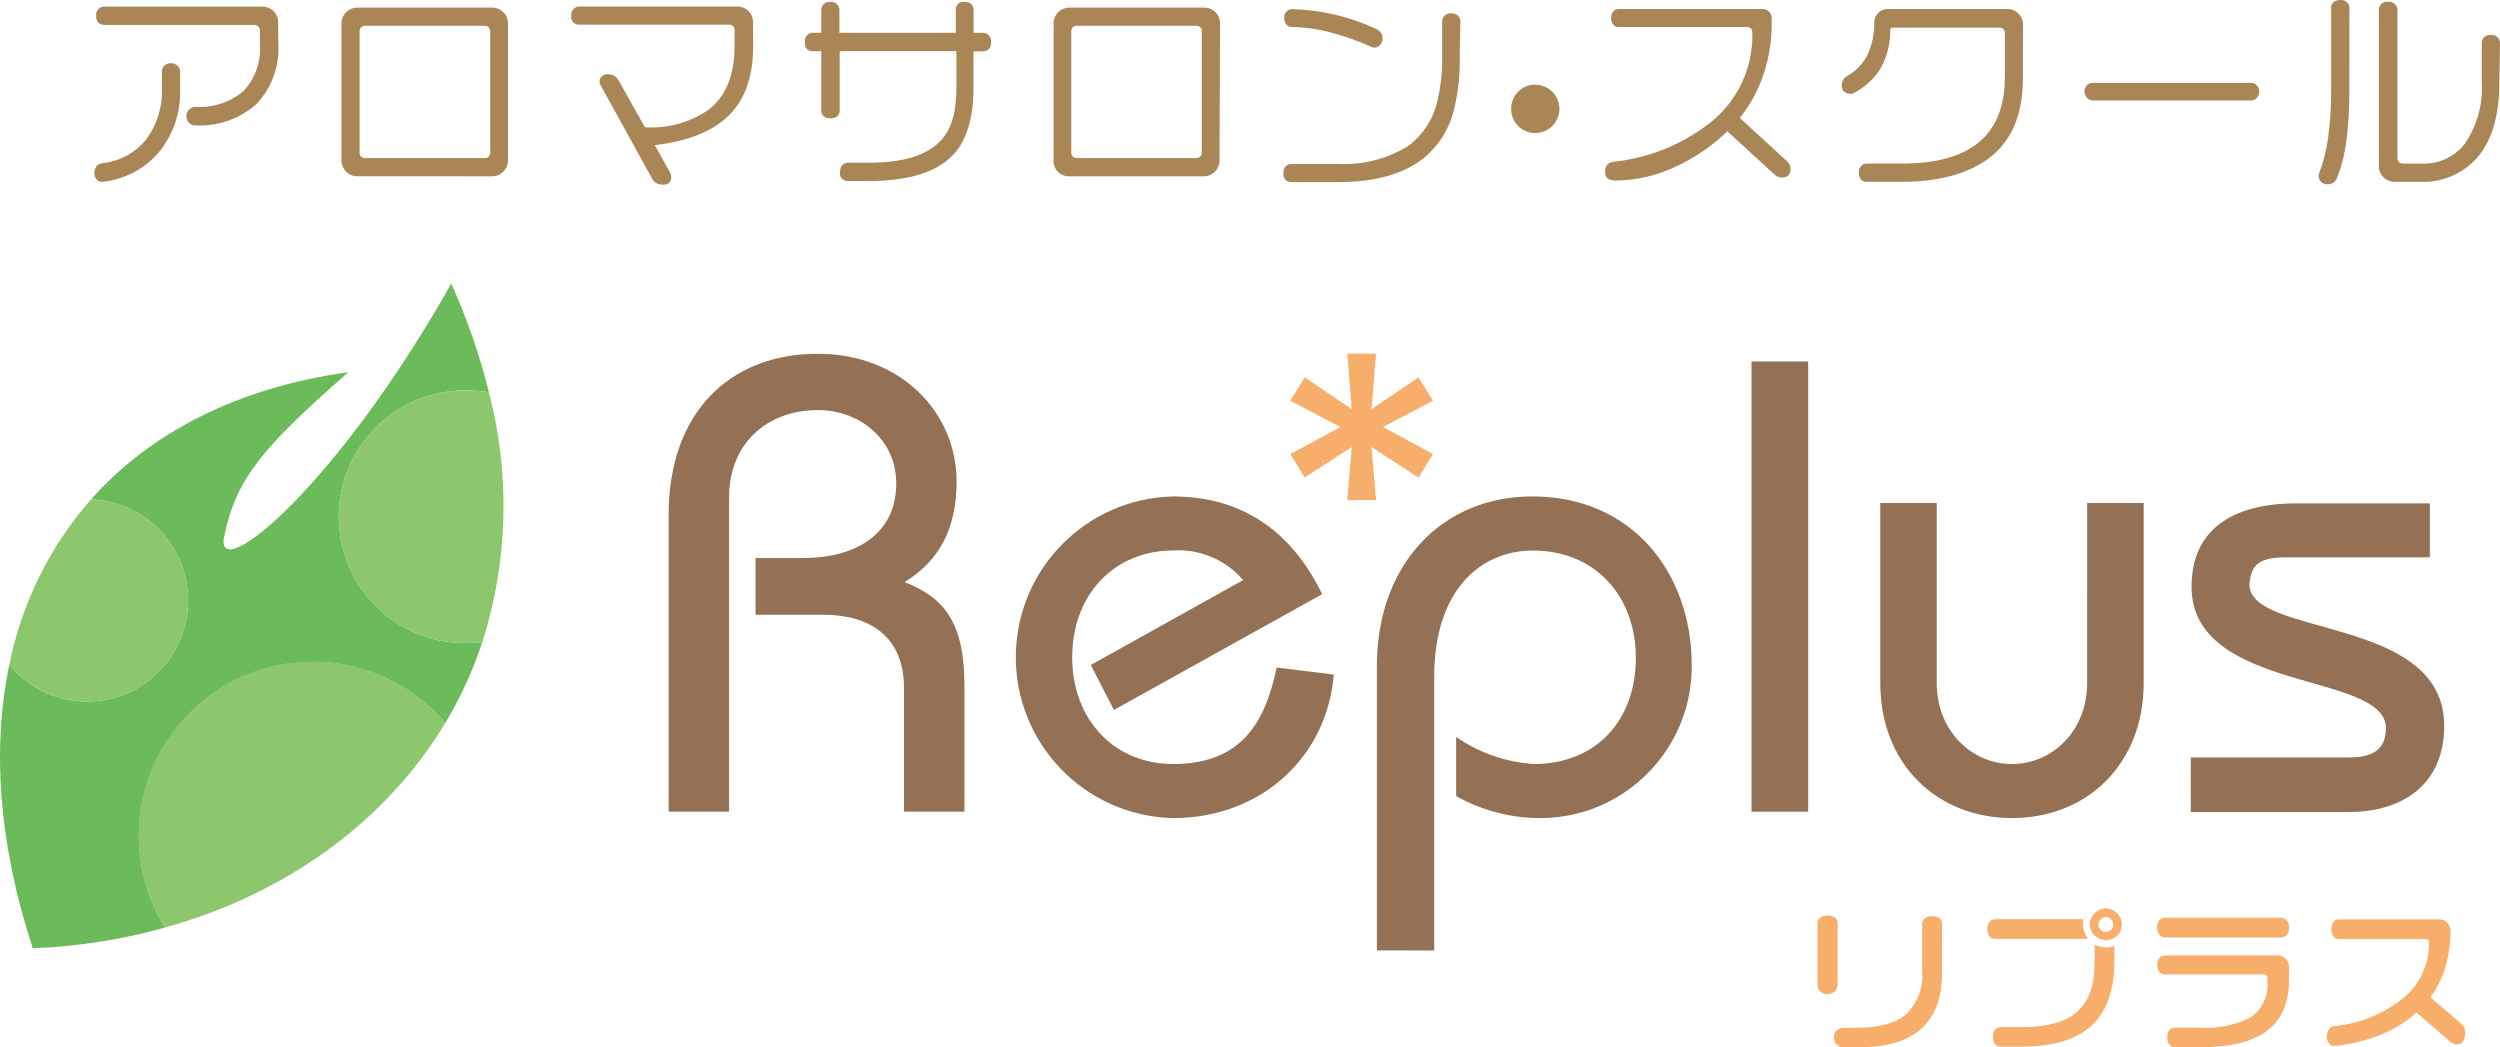
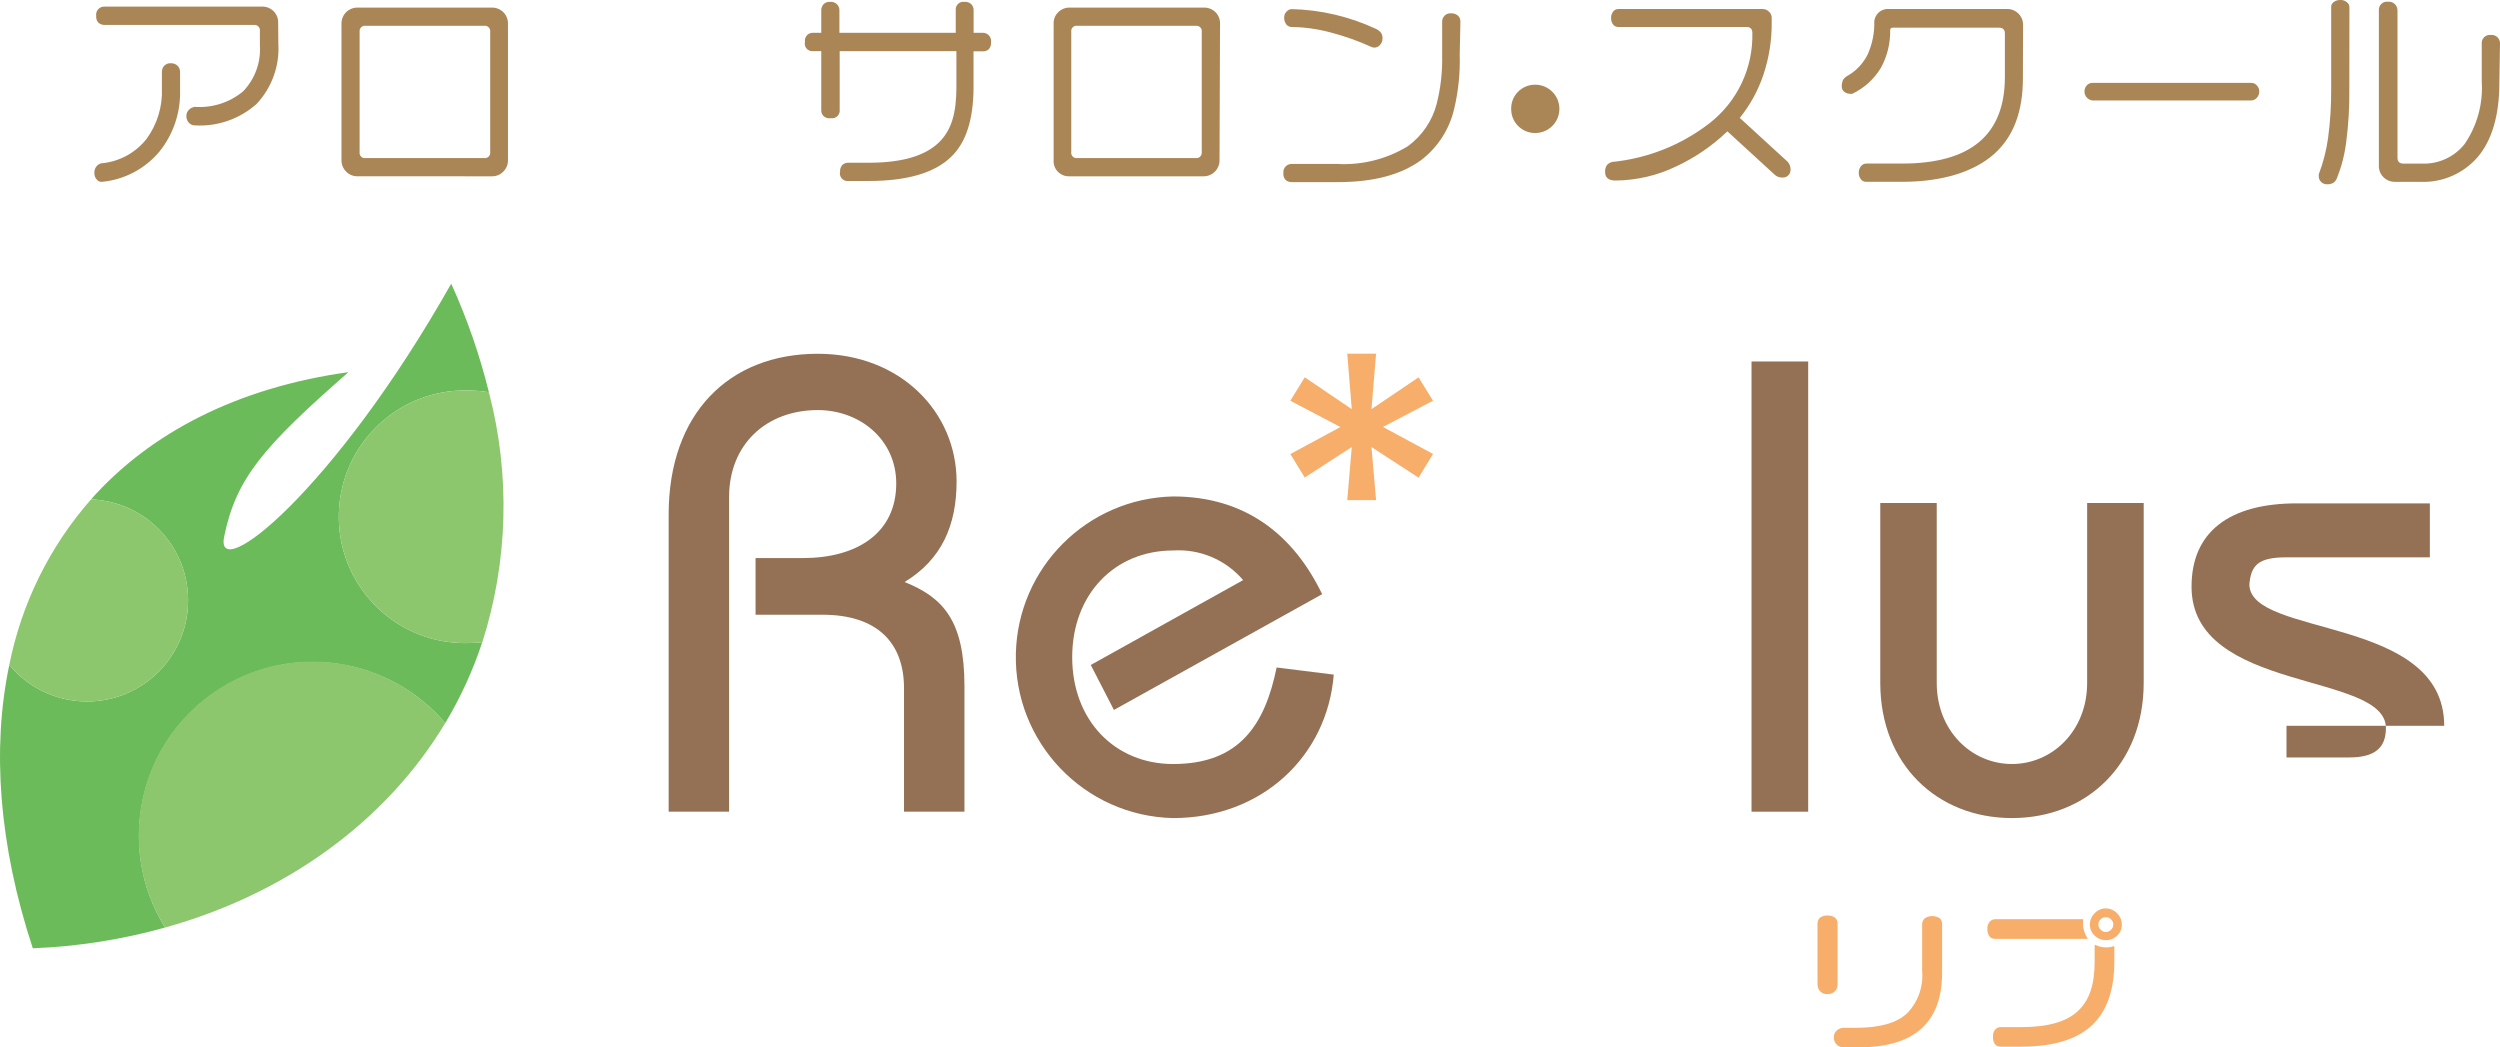
<svg xmlns="http://www.w3.org/2000/svg" version="1.1" id="レイヤー_1" x="0px" y="0px" width="242.671px" height="101.663px" viewBox="0 0 242.671 101.663" style="enable-background:new 0 0 242.671 101.663;" xml:space="preserve">
  <style type="text/css">
	.st0{fill:#AA8657;}
	.st1{fill:#F6AE6A;}
	.st2{fill:#947054;}
	.st3{fill:#6CBB5A;}
	.st4{fill:#8CC66D;}
</style>
  <g id="グループ_1" transform="translate(0.002 0.002)">
    <path id="パス_1" class="st0" d="M17.476,8.737c0.067,2.182-0.654,4.315-2.03,6.01c-1.394,1.649-3.376,2.69-5.525,2.9   c-0.194,0.026-0.387-0.049-0.512-0.2c-0.167-0.173-0.258-0.406-0.252-0.647c-0.016-0.233,0.056-0.464,0.2-0.647   c0.122-0.161,0.301-0.27,0.5-0.305c1.729-0.158,3.315-1.022,4.384-2.39c1.025-1.415,1.544-3.133,1.473-4.878V6.972   c0-0.21,0.073-0.413,0.207-0.575c0.171-0.183,0.415-0.279,0.665-0.261c0.248-0.008,0.489,0.086,0.665,0.261   c0.147,0.155,0.227,0.361,0.225,0.575L17.476,8.737z M27.017,4.245c0.131,2.163-0.64,4.284-2.129,5.858   c-1.644,1.456-3.8,2.199-5.992,2.066c-0.173-0.002-0.341-0.062-0.476-0.171c-0.218-0.177-0.341-0.447-0.332-0.728   c-0.01-0.256,0.101-0.503,0.3-0.665c0.144-0.126,0.322-0.208,0.512-0.234c1.703,0.123,3.387-0.418,4.7-1.509   c1.152-1.201,1.742-2.832,1.626-4.492V3.013c0.042-0.285-0.154-0.55-0.439-0.592c-0.048-0.007-0.097-0.008-0.145-0.001H10.154   C9.938,2.425,9.727,2.351,9.561,2.213c-0.171-0.18-0.254-0.427-0.225-0.674C9.27,1.113,9.563,0.713,9.989,0.647   c0.054-0.008,0.11-0.011,0.164-0.008h15.273c0.423-0.015,0.834,0.148,1.132,0.449c0.293,0.292,0.452,0.692,0.44,1.105L27.017,4.245   z" />
    <path id="パス_2" class="st0" d="M49.306,15.539c0.011,0.417-0.152,0.821-0.449,1.114c-0.29,0.303-0.695,0.469-1.114,0.458   H34.725c-0.425,0.013-0.835-0.154-1.132-0.458c-0.294-0.296-0.456-0.697-0.449-1.114V2.296c-0.005-0.416,0.157-0.817,0.449-1.114   c0.302-0.295,0.71-0.456,1.132-0.449h13.018c0.417-0.006,0.818,0.156,1.114,0.449c0.296,0.294,0.458,0.697,0.449,1.114   L49.306,15.539z M47.581,14.766V3.087c0.038-0.285-0.163-0.547-0.448-0.585c-0.048-0.006-0.097-0.006-0.145,0.001h-11.49   c-0.285-0.042-0.55,0.154-0.592,0.439c-0.007,0.048-0.008,0.097-0.001,0.145v11.679c-0.039,0.28,0.157,0.539,0.437,0.577   c0.052,0.007,0.104,0.006,0.156-0.002h11.486c0.284,0.046,0.551-0.147,0.597-0.432c0.01-0.063,0.009-0.126-0.004-0.188   L47.581,14.766z" />
-     <path id="パス_3" class="st0" d="M73.105,4.479c0,3.037-0.836,5.337-2.551,6.909c-1.563,1.437-3.9,2.327-6.99,2.7l1.5,2.7   c0.056,0.134,0.087,0.277,0.09,0.422c0.017,0.377-0.275,0.696-0.651,0.713c-0.035,0.002-0.069,0-0.104-0.003   c-0.239,0.016-0.479-0.034-0.692-0.144c-0.189-0.11-0.34-0.277-0.431-0.476L58.29,8.253c-0.064-0.099-0.098-0.214-0.1-0.332   c0.01-0.407,0.347-0.729,0.754-0.719c0.003,0,0.006,0,0.01,0c0.236-0.011,0.469,0.045,0.674,0.162   c0.184,0.129,0.338,0.298,0.449,0.494l2.525,4.492c2.19,0.146,4.365-0.453,6.172-1.7c1.68-1.294,2.525-3.351,2.525-6.154V2.969   c0.038-0.28-0.158-0.538-0.439-0.576c-0.048-0.007-0.097-0.006-0.145,0.001H56.251c-0.416,0.034-0.781-0.275-0.816-0.691   c-0.005-0.06-0.003-0.12,0.007-0.18c-0.025-0.247,0.064-0.492,0.243-0.665c0.151-0.148,0.355-0.229,0.566-0.225h15.273   c0.422-0.018,0.833,0.141,1.132,0.44c0.292,0.304,0.45,0.711,0.44,1.132L73.105,4.479z" />
    <path id="パス_4" class="st0" d="M96.197,4.102c0.023,0.253-0.062,0.505-0.234,0.692c-0.159,0.13-0.361,0.197-0.566,0.189h-0.9   v3.492c0,3.082-0.728,5.39-2.192,6.765c-1.6,1.545-4.276,2.327-7.987,2.327h-1.976c-0.404,0.045-0.769-0.246-0.815-0.65   c-0.009-0.084-0.004-0.168,0.015-0.25c-0.018-0.243,0.063-0.483,0.225-0.665c0.159-0.139,0.364-0.213,0.575-0.207h1.955   c3.2,0,5.39-0.638,6.738-1.878s1.8-2.965,1.8-5.507V4.96h-11.33v5.7c0.041,0.412-0.26,0.778-0.671,0.819   c-0.073,0.007-0.146,0.004-0.218-0.01c-0.415,0.076-0.813-0.198-0.89-0.613c-0.012-0.065-0.015-0.13-0.01-0.196v-5.7h-0.773   c-0.399,0.054-0.766-0.226-0.82-0.625c-0.011-0.085-0.008-0.171,0.011-0.255c-0.071-0.421,0.213-0.82,0.634-0.891   c0.058-0.01,0.117-0.013,0.175-0.009h0.773V0.997c0-0.214,0.077-0.421,0.216-0.584c0.171-0.174,0.413-0.26,0.656-0.234   c0.242-0.022,0.482,0.063,0.656,0.234c0.154,0.155,0.238,0.366,0.234,0.584V3.18h11.293V0.997   c-0.046-0.409,0.248-0.778,0.657-0.823c0.068-0.008,0.137-0.006,0.205,0.005c0.242-0.021,0.482,0.064,0.656,0.234   c0.145,0.159,0.223,0.369,0.216,0.584V3.18h0.9c0.207,0.002,0.406,0.083,0.557,0.225C96.147,3.587,96.235,3.846,96.197,4.102z" />
    <path id="パス_5" class="st0" d="M118.376,15.539c0.02,0.848-0.651,1.552-1.499,1.572c-0.024,0.001-0.049,0.001-0.073,0h-13.018   c-0.42,0.014-0.826-0.153-1.114-0.458c-0.286-0.297-0.432-0.703-0.4-1.114V2.296c-0.018-0.419,0.146-0.825,0.449-1.114   c0.294-0.296,0.697-0.458,1.114-0.449h13.018c0.423-0.01,0.831,0.152,1.132,0.449c0.293,0.295,0.452,0.698,0.44,1.114   L118.376,15.539z M116.651,14.766V3.087c0.038-0.285-0.163-0.547-0.448-0.585c-0.048-0.006-0.097-0.006-0.145,0.001h-11.49   c-0.279-0.043-0.541,0.149-0.584,0.428c-0.008,0.052-0.008,0.104,0,0.156v11.679c-0.038,0.28,0.158,0.538,0.439,0.576   c0.048,0.007,0.097,0.006,0.145-0.001h11.49c0.285,0.041,0.549-0.157,0.589-0.442c0.008-0.059,0.007-0.119-0.005-0.178   L116.651,14.766z" />
    <path id="パス_6" class="st0" d="M141.69,5.295c0.054,1.786-0.13,3.572-0.548,5.31c-0.459,1.954-1.58,3.69-3.171,4.914   c-1.932,1.428-4.618,2.156-8.086,2.156h-4.492c-0.215,0.006-0.426-0.065-0.593-0.2c-0.176-0.185-0.258-0.439-0.225-0.692   c-0.028-0.24,0.059-0.48,0.234-0.647c0.157-0.15,0.367-0.231,0.584-0.225h4.393c2.408,0.137,4.8-0.462,6.86-1.716   c1.377-0.999,2.366-2.443,2.8-4.088c0.396-1.549,0.577-3.145,0.539-4.744V2.111c-0.013-0.442,0.334-0.811,0.775-0.824   c0.042-0.001,0.083,0.001,0.125,0.006c0.242-0.011,0.479,0.077,0.656,0.243c0.148,0.154,0.226,0.362,0.216,0.575L141.69,5.295z    M134.197,3.732c0.004,0.242-0.091,0.475-0.261,0.647c-0.139,0.156-0.339,0.244-0.548,0.243c-0.113-0.008-0.222-0.039-0.323-0.09   c-1.218-0.553-2.48-1.003-3.773-1.348c-1.284-0.359-2.61-0.55-3.944-0.566c-0.197-0.007-0.381-0.103-0.5-0.261   c-0.133-0.189-0.203-0.416-0.2-0.647c-0.007-0.219,0.078-0.431,0.234-0.584c0.129-0.159,0.325-0.249,0.53-0.243   c2.814,0.071,5.583,0.722,8.134,1.912c0.188,0.08,0.354,0.203,0.485,0.359C134.151,3.323,134.21,3.527,134.197,3.732L134.197,3.732   z" />
    <path id="パス_7" class="st0" d="M146.685,10.565c-0.02-1.275,0.997-2.325,2.273-2.345c0.021,0,0.042,0,0.063,0   c1.295,0,2.345,1.05,2.345,2.345s-1.05,2.345-2.345,2.345c-1.28,0.01-2.326-1.02-2.336-2.3   C146.685,10.596,146.685,10.581,146.685,10.565z" />
    <path id="パス_8" class="st0" d="M173.664,16.931c-0.151,0.207-0.4,0.321-0.656,0.3c-0.267,0.011-0.528-0.083-0.728-0.261   l-4.609-4.223c-1.455,1.398-3.131,2.547-4.959,3.4c-1.836,0.886-3.846,1.356-5.885,1.375c-0.674,0-1.024-0.261-1.024-0.827   c-0.015-0.234,0.045-0.467,0.171-0.665c0.136-0.157,0.319-0.267,0.521-0.314c3.442-0.341,6.717-1.645,9.451-3.764   c2.687-2.094,4.226-5.335,4.151-8.741c0-0.4-0.18-0.593-0.566-0.593H157.07c-0.189,0-0.367-0.086-0.485-0.234   c-0.142-0.185-0.212-0.414-0.2-0.647c-0.008-0.224,0.062-0.443,0.2-0.62c0.117-0.15,0.295-0.239,0.485-0.243h14.051   c0.225,0.005,0.438,0.099,0.593,0.261c0.171,0.152,0.266,0.371,0.261,0.6v0.413c0.017,1.731-0.253,3.452-0.8,5.094   c-0.51,1.526-1.289,2.949-2.3,4.2l4.492,4.115c0.279,0.215,0.441,0.548,0.44,0.9C173.808,16.626,173.758,16.792,173.664,16.931z" />
    <path id="パス_9" class="st0" d="M196.358,7.597c0,3.207-0.9,5.66-2.794,7.349s-4.95,2.7-8.9,2.7h-3.531   c-0.196,0.004-0.382-0.086-0.5-0.243c-0.143-0.178-0.216-0.401-0.207-0.629c-0.008-0.23,0.066-0.456,0.207-0.638   c0.119-0.158,0.303-0.254,0.5-0.261h3.495c6.657,0,9.981-2.785,9.981-8.409V3.252c0-0.377-0.18-0.566-0.584-0.566h-10.3   c-0.123-0.015-0.236,0.073-0.25,0.196c-0.001,0.007-0.001,0.013-0.002,0.02c0.029,1.285-0.281,2.556-0.9,3.683   c-0.658,1.093-1.624,1.968-2.776,2.516c-0.074,0.02-0.151,0.02-0.225,0c-0.199-0.001-0.391-0.067-0.548-0.189   c-0.169-0.122-0.264-0.322-0.252-0.53c-0.002-0.223,0.044-0.444,0.135-0.647c0.126-0.175,0.292-0.317,0.485-0.413   c0.82-0.482,1.481-1.194,1.9-2.048c0.455-1.013,0.673-2.115,0.638-3.225c0.07-0.627,0.571-1.119,1.2-1.177h11.679   c0.838-0.025,1.538,0.633,1.563,1.471c0.001,0.034,0.001,0.067,0,0.101L196.358,7.597z" />
    <path id="パス_10" class="st0" d="M219.303,8.908c-0.006,0.224-0.096,0.438-0.252,0.6c-0.135,0.146-0.322,0.233-0.521,0.243   h-15.425c-0.483-0.06-0.826-0.501-0.766-0.985c0.023-0.182,0.102-0.353,0.227-0.488c0.139-0.15,0.334-0.235,0.539-0.234h15.426   c0.2-0.004,0.391,0.082,0.521,0.234c0.171,0.163,0.263,0.393,0.252,0.629L219.303,8.908z" />
    <path id="パス_11" class="st0" d="M228.044,8.665c0.02,1.715-0.082,3.429-0.305,5.13c-0.148,1.201-0.45,2.377-0.9,3.5   c-0.066,0.181-0.185,0.337-0.341,0.449c-0.199,0.105-0.422,0.155-0.647,0.144c-0.22-0.002-0.429-0.097-0.575-0.261   c-0.135-0.143-0.207-0.334-0.2-0.53c-0.006-0.06-0.006-0.12,0-0.18c0.431-1.127,0.733-2.3,0.9-3.495   c0.212-1.569,0.314-3.151,0.305-4.735V0.706c-0.014-0.196,0.074-0.385,0.234-0.5c0.19-0.146,0.426-0.22,0.665-0.207   c0.23-0.011,0.455,0.066,0.629,0.216c0.156,0.116,0.247,0.3,0.243,0.494L228.044,8.665z M242.607,8.045   c0,3.144-0.719,5.561-2.093,7.187c-1.402,1.63-3.477,2.521-5.624,2.417h-2.417c-0.421,0.008-0.827-0.158-1.123-0.458   c-0.3-0.298-0.459-0.71-0.44-1.132V1.011c-0.034-0.436,0.291-0.816,0.727-0.85c0.058-0.005,0.116-0.003,0.173,0.005   c0.256-0.025,0.509,0.071,0.683,0.261c0.147,0.159,0.228,0.368,0.225,0.584v14.285c0,0.4,0.2,0.584,0.593,0.584h1.8   c1.604,0.058,3.14-0.653,4.133-1.914c1.215-1.783,1.797-3.921,1.653-6.073V4.21c-0.013-0.212,0.062-0.42,0.207-0.575   c0.17-0.182,0.417-0.273,0.665-0.243c0.444-0.05,0.845,0.269,0.895,0.713c0.004,0.035,0.006,0.07,0.005,0.105L242.607,8.045z" />
    <path id="パス_12" class="st1" d="M178.371,95.496c0.009,0.239-0.064,0.473-0.207,0.665c-0.197,0.224-0.484,0.346-0.782,0.332   c-0.28,0.019-0.552-0.094-0.737-0.305c-0.155-0.197-0.235-0.442-0.225-0.692v-5.822c-0.011-0.218,0.071-0.43,0.225-0.584   c0.211-0.16,0.472-0.24,0.737-0.225c0.27-0.016,0.538,0.063,0.755,0.225c0.16,0.151,0.246,0.364,0.234,0.584V95.496z    M188.514,94.418c0,4.833-2.695,7.247-8.086,7.241h-1.437c-0.234,0.013-0.464-0.061-0.647-0.207   c-0.221-0.179-0.344-0.453-0.332-0.737c-0.028-0.272,0.085-0.54,0.3-0.71c0.191-0.16,0.434-0.246,0.683-0.243h1.213   c2.255,0,3.89-0.458,4.905-1.4c1.069-1.101,1.604-2.614,1.464-4.142v-4.492c-0.004-0.22,0.084-0.432,0.243-0.584   c0.449-0.298,1.033-0.298,1.482,0c0.15,0.156,0.228,0.368,0.216,0.584L188.514,94.418z" />
    <path id="パス_13" class="st1" d="M202.655,91.13h-8.937c-0.202,0.015-0.402-0.049-0.557-0.18   c-0.183-0.214-0.273-0.492-0.252-0.773c-0.021-0.264,0.063-0.526,0.234-0.728c0.153-0.156,0.366-0.238,0.584-0.225h8.472V89.7   c-0.005,0.245,0.035,0.488,0.117,0.719c0.081,0.251,0.196,0.49,0.341,0.71L202.655,91.13z M205.233,93.33   c0,2.791-0.737,4.867-2.21,6.226c-1.482,1.357-3.755,2.039-6.837,2.039h-1.958c-0.199,0.005-0.394-0.062-0.548-0.189   c-0.162-0.214-0.241-0.478-0.225-0.746c-0.027-0.262,0.051-0.523,0.216-0.728c0.142-0.157,0.346-0.243,0.557-0.234h1.977   c2.56,0,4.393-0.512,5.516-1.581s1.6-2.6,1.6-4.789v-1.554l0.063-0.063c0.325,0.167,0.685,0.254,1.051,0.252   c0.246,0.009,0.491-0.034,0.719-0.126l0.081,0.063L205.233,93.33z M205.961,89.736c0.011,0.407-0.153,0.799-0.449,1.078   c-0.608,0.598-1.584,0.598-2.192,0c-0.303-0.275-0.47-0.669-0.458-1.078c-0.003-0.41,0.163-0.803,0.458-1.087   c0.279-0.305,0.674-0.478,1.087-0.476C205.263,88.188,205.952,88.881,205.961,89.736L205.961,89.736z M205.134,89.736   c0.006-0.189-0.073-0.37-0.216-0.494c-0.132-0.142-0.318-0.221-0.512-0.216c-0.192-0.003-0.376,0.072-0.512,0.207   c-0.276,0.271-0.281,0.714-0.01,0.99c0.003,0.003,0.007,0.007,0.01,0.01c0.125,0.143,0.304,0.228,0.494,0.234   c0.192,0.004,0.377-0.071,0.512-0.207c0.14-0.12,0.224-0.292,0.234-0.476V89.736z" />
-     <path id="パス_14" class="st1" d="M222.196,90.052c0.021,0.252-0.056,0.503-0.216,0.7c-0.156,0.159-0.37,0.247-0.593,0.243   h-11.194c-0.206,0.012-0.406-0.067-0.548-0.216c-0.18-0.198-0.271-0.461-0.252-0.728c-0.032-0.266,0.049-0.534,0.225-0.737   c0.15-0.156,0.359-0.241,0.575-0.234h11.194c0.221-0.005,0.435,0.079,0.593,0.234C222.149,89.521,222.227,89.787,222.196,90.052z    M222.196,95.002c0,2.336-0.728,4.025-2.183,5.094s-3.594,1.554-6.531,1.554h-2.318c-0.207,0.016-0.411-0.06-0.557-0.207   c-0.172-0.209-0.256-0.476-0.234-0.746c-0.024-0.261,0.053-0.522,0.216-0.728c0.148-0.158,0.359-0.24,0.575-0.225h2.273   c1.722,0.127,3.447-0.205,5-0.961c1.145-0.799,1.775-2.149,1.653-3.54v-0.305c0.021-0.172-0.101-0.329-0.273-0.35   c-0.025-0.003-0.051-0.003-0.077,0h-9.55c-0.208,0.007-0.412-0.067-0.566-0.207c-0.166-0.201-0.243-0.46-0.216-0.719   c-0.022-0.25,0.056-0.499,0.216-0.692c0.146-0.155,0.353-0.241,0.566-0.234h10.864c0.309-0.002,0.605,0.117,0.827,0.332   c0.205,0.216,0.318,0.503,0.314,0.8L222.196,95.002z" />
-     <path id="パス_15" class="st1" d="M239.284,100.231c0,0.773-0.27,1.15-0.782,1.15c-0.283-0.02-0.549-0.137-0.755-0.332   l-3.18-2.767c-1.035,0.929-2.228,1.665-3.522,2.174c-1.426,0.561-2.922,0.92-4.447,1.069c-0.203,0.008-0.397-0.083-0.521-0.243   c-0.156-0.181-0.234-0.417-0.216-0.656c-0.005-0.25,0.06-0.496,0.189-0.71c0.095-0.173,0.27-0.287,0.467-0.305   c2.35-0.215,4.593-1.081,6.478-2.5c1.783-1.321,2.817-3.423,2.776-5.642c0-0.225-0.1-0.314-0.305-0.314h-8.463   c-0.198-0.007-0.381-0.107-0.494-0.27c-0.288-0.42-0.288-0.973,0-1.393c0.113-0.161,0.298-0.255,0.494-0.252h9.721   c0.307-0.016,0.607,0.098,0.827,0.314c0.201,0.225,0.31,0.517,0.306,0.818c0.012,1.192-0.154,2.379-0.494,3.522   c-0.316,1.042-0.808,2.023-1.455,2.9l2.965,2.551c0.141,0.116,0.252,0.263,0.323,0.431c0.059,0.142,0.09,0.295,0.09,0.449   L239.284,100.231z" />
    <path id="パス_16" class="st2" d="M64.903,78.786V49.938c0-9.8,5.849-15.6,14.473-15.6c8.041,0,13.476,5.669,13.476,12.407   c0,4.187-1.419,7.556-5.049,9.748c3.737,1.5,5.813,3.737,5.813,10.1v12.191h-5.867V66.792c0-4.312-2.507-7.124-7.924-7.124h-6.486   v-5.5h4.609c5.175,0,9.047-2.381,9.047-7.241c0-4.312-3.594-7.124-7.6-7.124c-5.067,0-8.625,3.378-8.625,8.436v30.546   L64.903,78.786z" />
    <path id="パス_17" class="st2" d="M108.125,68.912l-2.246-4.366l14.788-8.238c-1.685-1.978-4.206-3.044-6.8-2.875   c-5.66,0-9.793,4.24-9.793,10.359s4.133,10.368,9.793,10.368c6.5,0,8.921-3.872,10.053-9.37l5.543,0.692   c-0.629,7.924-6.981,13.925-15.6,13.925c-8.621-0.195-15.452-7.342-15.257-15.963c0.189-8.346,6.91-15.068,15.257-15.257   c6.99,0,11.679,3.692,14.473,9.487L108.125,68.912z" />
-     <path id="パス_18" class="st2" d="M133.649,92.253V64.672c0-9.882,6.289-16.486,15.1-16.486c9.73,0,15.462,7.484,15.462,16.36   c0.076,8.05-6.327,14.669-14.375,14.86c-2.969,0.055-5.899-0.68-8.49-2.129v-5.741c2.234,1.544,4.846,2.451,7.556,2.623   c5.921,0,9.883-4.133,9.883-10.3s-4.115-10.422-9.972-10.422c-5.238,0-9.6,4.007-9.6,12.236v26.584L133.649,92.253z" />
    <path id="パス_19" class="st2" d="M170.016,78.787v-43.7h5.5v43.7H170.016z" />
    <path id="パス_20" class="st2" d="M208.082,48.824v17.474c0,7.861-5.489,13.108-12.784,13.108s-12.784-5.247-12.784-13.108   V48.824h5.48v17.474c0,4.627,3.369,7.861,7.3,7.861s7.3-3.234,7.3-7.861V48.824H208.082z" />
-     <path id="パス_21" class="st2" d="M212.655,73.521h15.39c2.542,0,3.549-0.988,3.549-2.857c0-5.489-18.867-3.369-18.867-13.719   c0-5.328,3.674-8.086,10.233-8.086h12.9v5.238h-13.924c-2.7,0-3.432,0.737-3.594,2.614c0,5.184,18.911,2.992,18.911,13.737   c0,5.678-4,8.373-9.29,8.373h-15.308V73.521z" />
+     <path id="パス_21" class="st2" d="M212.655,73.521h15.39c2.542,0,3.549-0.988,3.549-2.857c0-5.489-18.867-3.369-18.867-13.719   c0-5.328,3.674-8.086,10.233-8.086h12.9v5.238h-13.924c-2.7,0-3.432,0.737-3.594,2.614c0,5.184,18.911,2.992,18.911,13.737   h-15.308V73.521z" />
    <path id="パス_22" class="st1" d="M125.249,44.072l4.86-2.623l-4.86-2.551l1.4-2.273l4.564,3.091l-0.44-5.39h2.8l-0.449,5.39   l4.573-3.091l1.4,2.273l-4.86,2.543l4.86,2.623l-1.4,2.3l-4.573-2.974l0.449,5.157h-2.8l0.44-5.157l-4.564,2.956L125.249,44.072z" />
    <path id="パス_23" class="st3" d="M45.461,62.417c-6.77,0.173-12.399-5.175-12.572-11.946s5.175-12.399,11.946-12.572   c0.209-0.005,0.417-0.005,0.626,0c0.668,0.007,1.335,0.064,1.994,0.171c-0.893-3.618-2.117-7.145-3.657-10.538   c-11.419,20.2-23.035,29.306-22.038,24.544c1.15-5.633,3.782-8.706,12.066-15.956c-10.781,1.5-19.253,5.885-24.994,12.353   c5.414,0.213,9.631,4.775,9.418,10.189c-0.213,5.414-4.775,9.631-10.189,9.418c-2.78-0.109-5.384-1.394-7.161-3.535   c-1.7,8.086-1.024,17.456,2.282,27.5c4.343-0.167,8.652-0.842,12.838-2.012c-4.914-7.923-2.475-18.329,5.448-23.243   c7.092-4.399,16.335-2.955,21.747,3.397c1.488-2.475,2.693-5.109,3.594-7.852c-0.447,0.054-0.897,0.081-1.348,0.081L45.461,62.417z   " />
  </g>
  <path id="パス_29" class="st4" d="M46.82,62.338c2.506-7.862,2.727-16.274,0.638-24.257l-0.001-0.009  c-0.659-0.107-1.326-0.164-1.994-0.171c-0.209-0.005-0.417-0.005-0.626,0c-6.77,0.173-12.119,5.802-11.946,12.572  s5.802,12.119,12.572,11.946l-0.001-0.001c0.451,0,0.901-0.027,1.348-0.081L46.82,62.338z" />
  <path id="パス_27" class="st4" d="M30.397,64.216c-9.323-0.03-16.906,7.503-16.936,16.826c-0.01,3.179,0.877,6.297,2.561,8.994  C27.701,86.784,37.44,79.794,43.217,70.19C40.026,66.417,35.339,64.233,30.397,64.216L30.397,64.216z" />
  <path id="パス_25" class="st4" d="M0.902,64.548c1.183-5.962,3.92-11.507,7.933-16.072l-0.001-0.001  c5.414,0.213,9.631,4.775,9.418,10.189c-0.213,5.414-4.775,9.631-10.189,9.418C5.282,67.973,2.679,66.688,0.902,64.548L0.902,64.548  z" />
</svg>